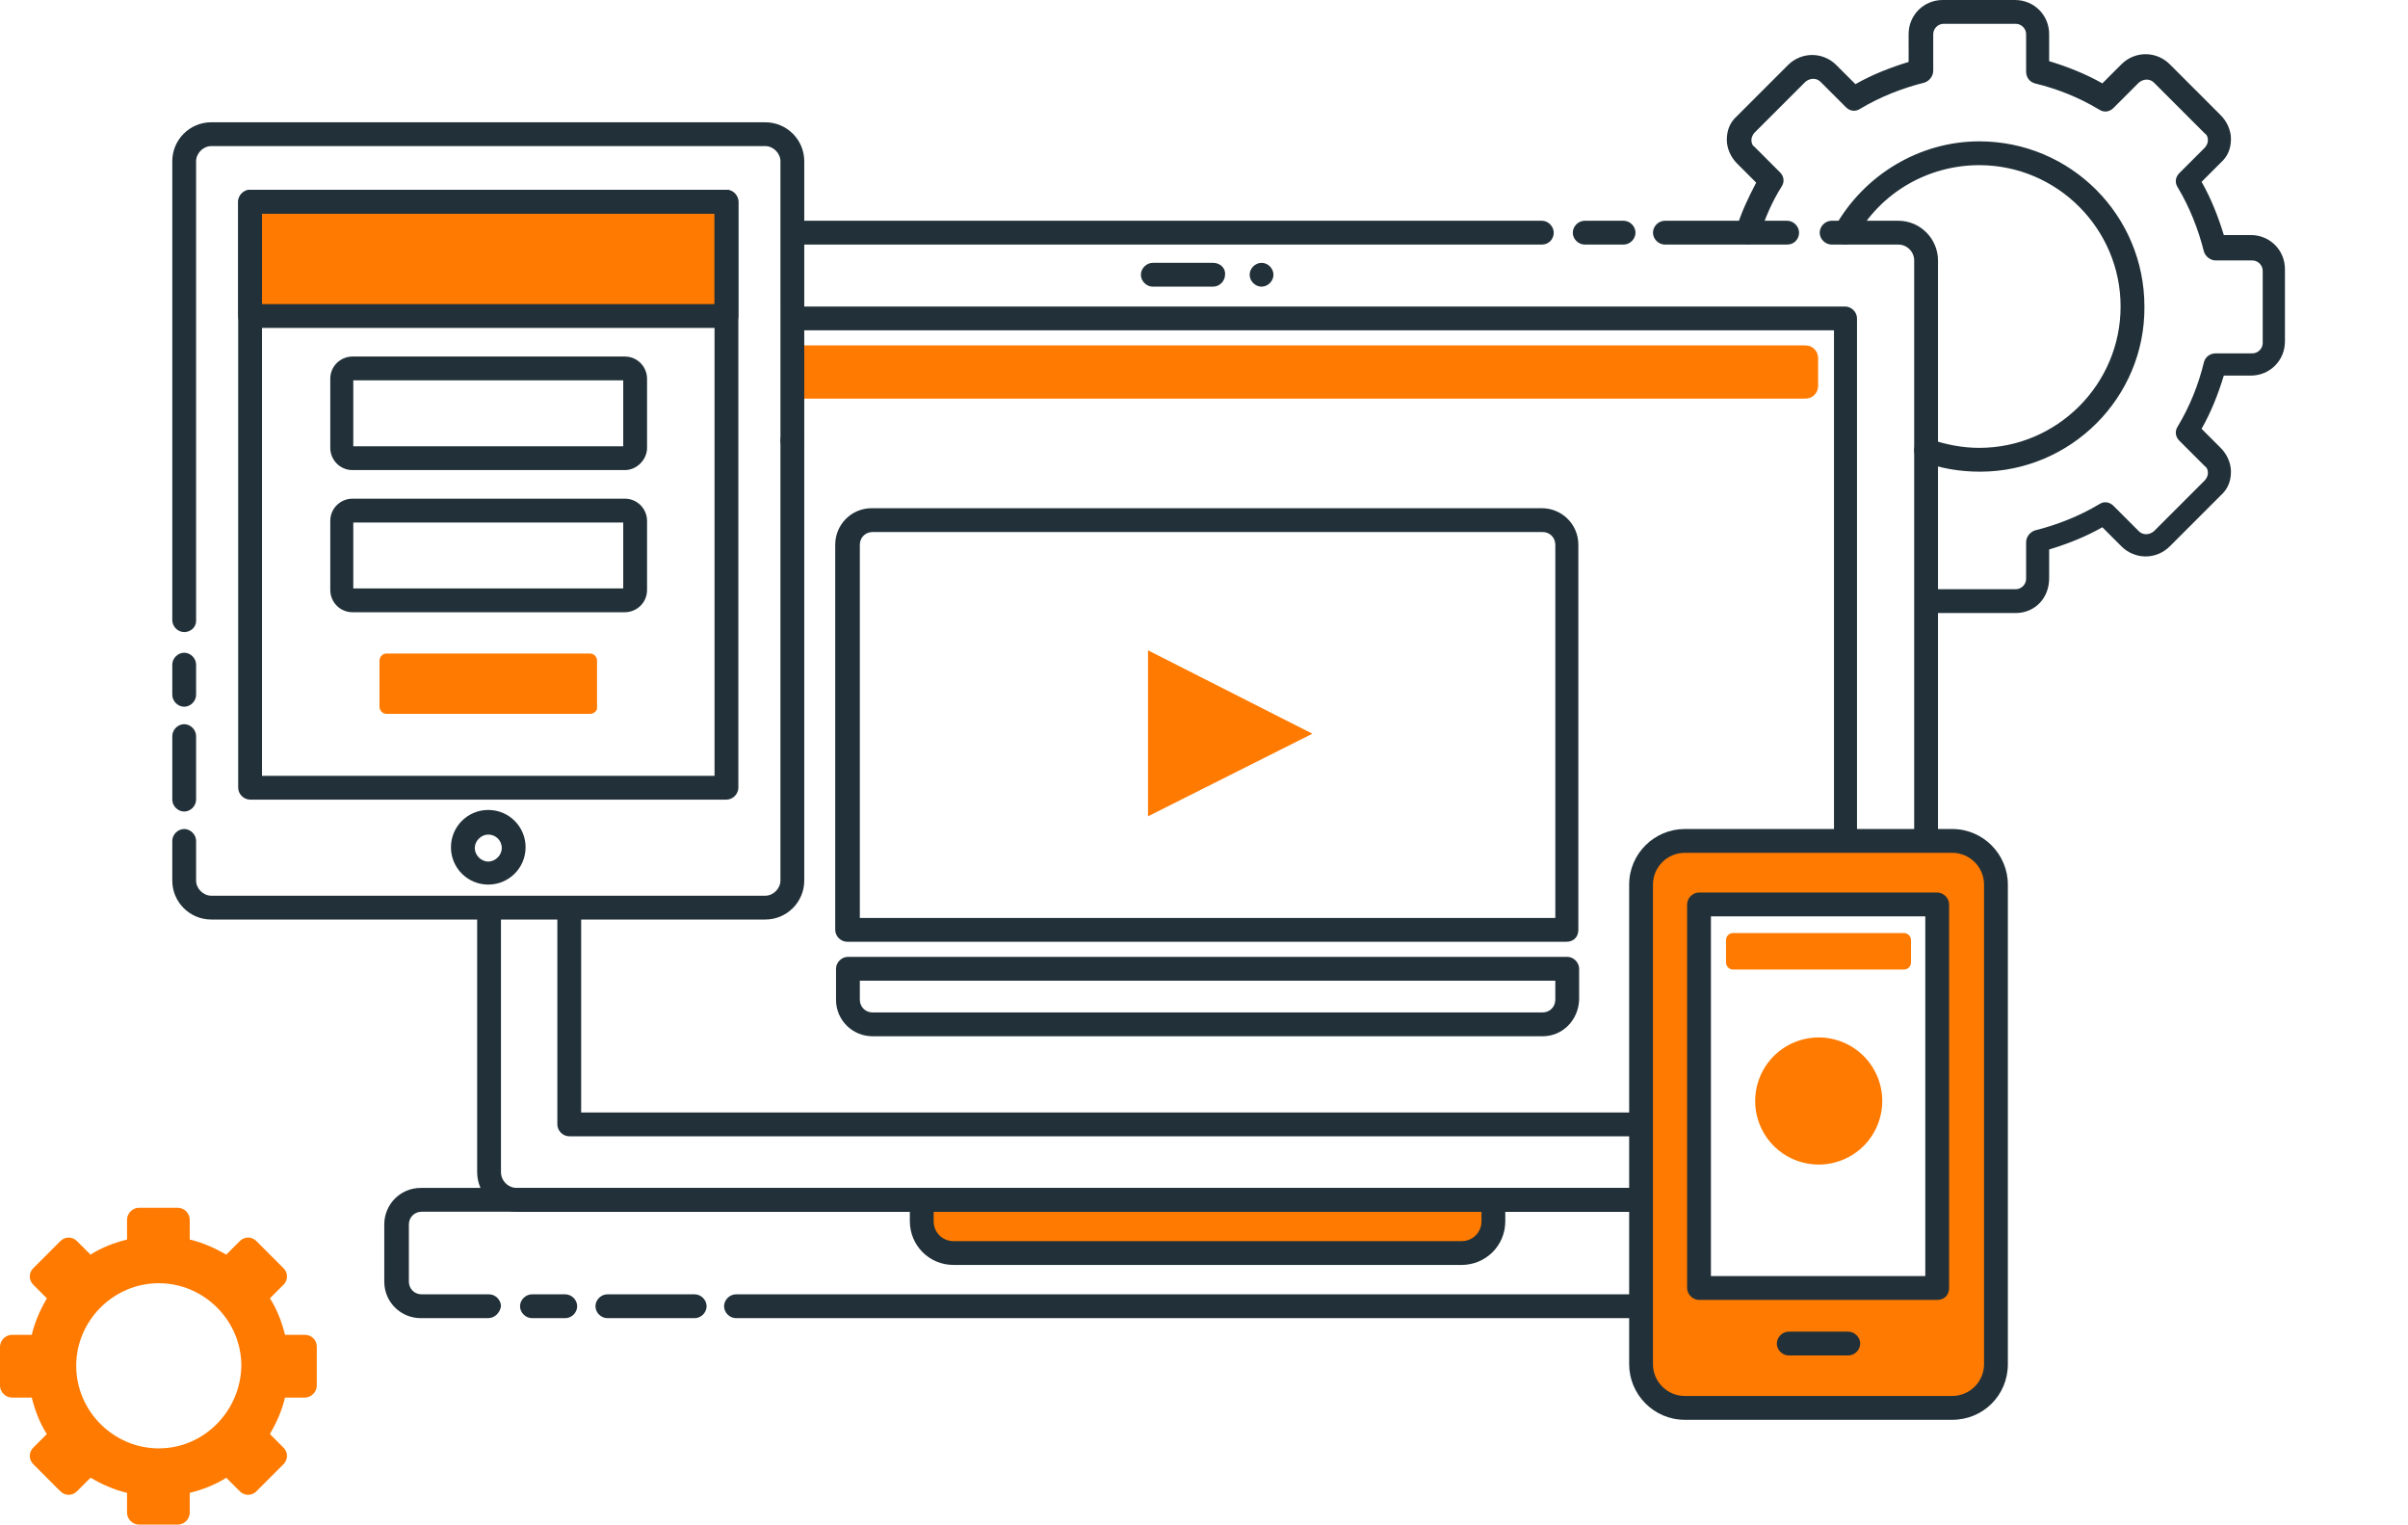
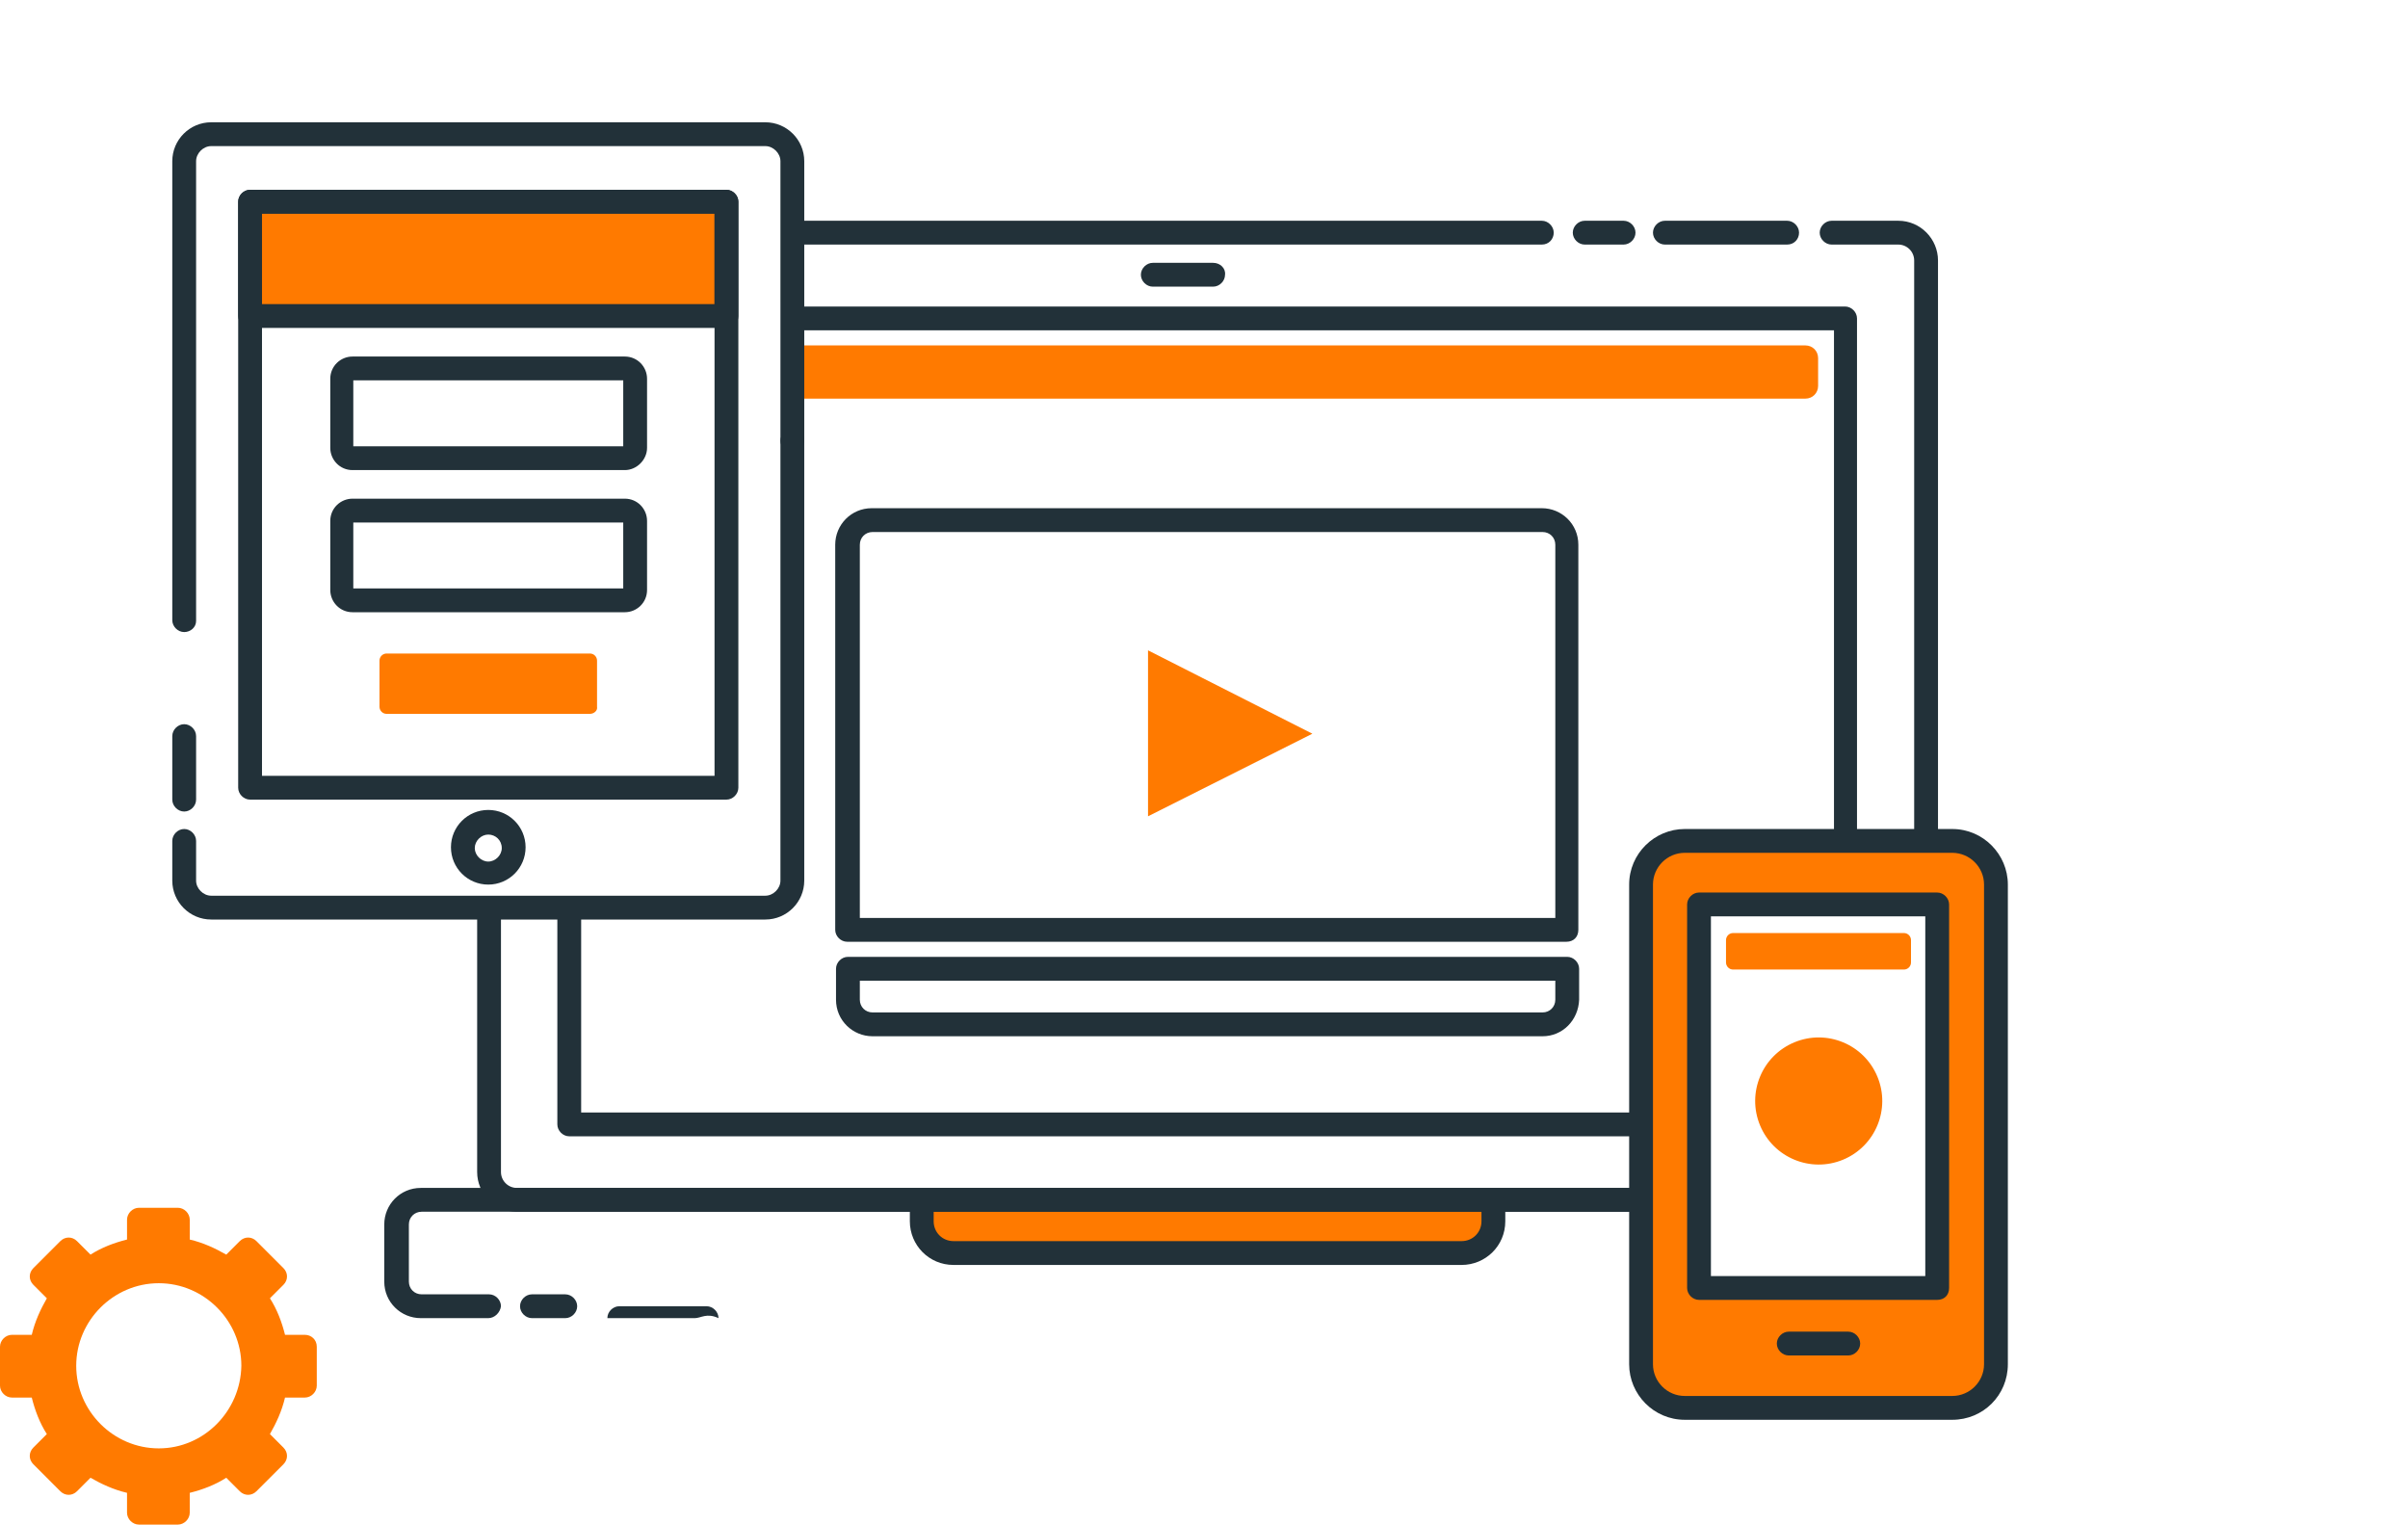
<svg xmlns="http://www.w3.org/2000/svg" version="1.1" id="Layer_1" x="0px" y="0px" viewBox="0 0 303.3 192" style="enable-background:new 0 0 303.3 192;" xml:space="preserve">
  <style type="text/css">
	.st0{fill:#FF7A00;}
	.st1{fill:#223139;}
</style>
  <g>
    <g>
      <path class="st0" d="M116,151.6v2.2c0,2.2,1.8,4,4,4h64c2.2,0,4-1.8,4-4v-2.2H116z" />
    </g>
    <g>
      <path class="st1" d="M206.5,152.6H65.1c-2.8,0-5-2.3-5-5v-33.2c0-0.8,0.7-1.5,1.5-1.5c0.8,0,1.5,0.7,1.5,1.5v33.2c0,1.1,0.9,2,2,2    h141.4c0.8,0,1.5,0.7,1.5,1.5C208,152,207.3,152.6,206.5,152.6z" />
    </g>
    <g>
      <path class="st1" d="M242.6,107.3c-0.8,0-1.5-0.7-1.5-1.5v-73c0-1.1-0.9-2-2-2h-8.4c-0.8,0-1.5-0.7-1.5-1.5s0.7-1.5,1.5-1.5h8.4    c2.8,0,5,2.3,5,5v73C244.1,106.6,243.4,107.3,242.6,107.3z" />
    </g>
    <g>
      <path class="st1" d="M225.1,30.8h-15.4c-0.8,0-1.5-0.7-1.5-1.5s0.7-1.5,1.5-1.5h15.4c0.8,0,1.5,0.7,1.5,1.5S226,30.8,225.1,30.8z" />
    </g>
    <g>
      <path class="st1" d="M204.5,30.8h-4.9c-0.8,0-1.5-0.7-1.5-1.5s0.7-1.5,1.5-1.5h4.9c0.8,0,1.5,0.7,1.5,1.5S205.3,30.8,204.5,30.8z" />
    </g>
    <g>
      <path class="st1" d="M194.2,30.8h-94c-0.8,0-1.5-0.7-1.5-1.5s0.7-1.5,1.5-1.5h94c0.8,0,1.5,0.7,1.5,1.5S195.1,30.8,194.2,30.8z" />
    </g>
    <g>
      <path class="st1" d="M61.5,166h-8.5c-2.5,0-4.6-2-4.6-4.6v-7.2c0-2.5,2-4.6,4.6-4.6h153.4c0.8,0,1.5,0.7,1.5,1.5    c0,0.8-0.7,1.5-1.5,1.5H53.1c-0.9,0-1.6,0.7-1.6,1.6v7.2c0,0.9,0.7,1.6,1.6,1.6h8.5c0.8,0,1.5,0.7,1.5,1.5    C63,165.3,62.3,166,61.5,166z" />
    </g>
    <g>
      <path class="st1" d="M71.2,166H67c-0.8,0-1.5-0.7-1.5-1.5c0-0.8,0.7-1.5,1.5-1.5h4.2c0.8,0,1.5,0.7,1.5,1.5    C72.7,165.3,72,166,71.2,166z" />
    </g>
    <g>
-       <path class="st1" d="M87.5,166h-11c-0.8,0-1.5-0.7-1.5-1.5c0-0.8,0.7-1.5,1.5-1.5h11c0.8,0,1.5,0.7,1.5,1.5    C89,165.3,88.3,166,87.5,166z" />
+       <path class="st1" d="M87.5,166h-11c0-0.8,0.7-1.5,1.5-1.5h11c0.8,0,1.5,0.7,1.5,1.5    C89,165.3,88.3,166,87.5,166z" />
    </g>
    <g>
-       <path class="st1" d="M206.4,166H92.7c-0.8,0-1.5-0.7-1.5-1.5c0-0.8,0.7-1.5,1.5-1.5h113.6c0.8,0,1.5,0.7,1.5,1.5    C207.9,165.3,207.2,166,206.4,166z" />
-     </g>
+       </g>
    <g>
      <path class="st1" d="M184.1,159.3h-64c-3.1,0-5.5-2.5-5.5-5.5v-2.2c0-0.8,0.7-1.5,1.5-1.5c0.8,0,1.5,0.7,1.5,1.5v2.2    c0,1.4,1.1,2.5,2.5,2.5h64c1.4,0,2.5-1.1,2.5-2.5v-2.2c0-0.8,0.7-1.5,1.5-1.5s1.5,0.7,1.5,1.5v2.2    C189.6,156.9,187.1,159.3,184.1,159.3z" />
    </g>
    <g>
      <path class="st1" d="M206.6,143.1H71.7c-0.8,0-1.5-0.7-1.5-1.5v-27c0-0.8,0.7-1.5,1.5-1.5c0.8,0,1.5,0.7,1.5,1.5v25.5h133.4    c0.8,0,1.5,0.7,1.5,1.5C208.1,142.4,207.4,143.1,206.6,143.1z" />
    </g>
    <g>
      <path class="st1" d="M232.5,107.2c-0.8,0-1.5-0.7-1.5-1.5V41.6H100c-0.8,0-1.5-0.7-1.5-1.5c0-0.8,0.7-1.5,1.5-1.5h132.4    c0.8,0,1.5,0.7,1.5,1.5v65.7C234,106.6,233.3,107.2,232.5,107.2z" />
    </g>
    <g>
      <path class="st0" d="M227.4,43.5H99.8c0,0.1,0,0.2,0,0.4v6.3h127.6c0.9,0,1.6-0.7,1.6-1.6v-3.5C229,44.2,228.3,43.5,227.4,43.5z" />
    </g>
    <g>
      <g>
        <path class="st1" d="M152.8,33.1h-7.6c-0.8,0-1.5,0.7-1.5,1.5c0,0.8,0.7,1.5,1.5,1.5h7.6c0.8,0,1.5-0.7,1.5-1.5     C154.4,33.8,153.7,33.1,152.8,33.1z" />
      </g>
      <g>
-         <path class="st1" d="M158.9,33.1c-0.8,0-1.5,0.7-1.5,1.5c0,0.8,0.7,1.5,1.5,1.5s1.5-0.7,1.5-1.5     C160.4,33.8,159.7,33.1,158.9,33.1z" />
-       </g>
+         </g>
    </g>
    <g>
      <path class="st1" d="M197.3,118.6h-90.6c-0.8,0-1.5-0.7-1.5-1.5V68.6c0-2.5,2-4.6,4.6-4.6h84.4c2.5,0,4.6,2,4.6,4.6v48.5    C198.8,118,198.2,118.6,197.3,118.6z M108.3,115.6h87.6v-47c0-0.9-0.7-1.6-1.6-1.6h-84.4c-0.9,0-1.6,0.7-1.6,1.6V115.6z" />
    </g>
    <g>
      <path class="st1" d="M194.3,130.5h-84.4c-2.5,0-4.6-2-4.6-4.6V122c0-0.8,0.7-1.5,1.5-1.5h90.6c0.8,0,1.5,0.7,1.5,1.5v3.9    C198.8,128.5,196.8,130.5,194.3,130.5z M108.3,123.5v2.4c0,0.9,0.7,1.6,1.6,1.6h84.4c0.9,0,1.6-0.7,1.6-1.6v-2.4H108.3z" />
    </g>
  </g>
  <g>
    <g>
      <path class="st0" d="M245.9,105.9h-33.7c-3,0-5.5,2.5-5.5,5.5v60.4c0,3,2.5,5.5,5.5,5.5h33.7c3,0,5.5-2.5,5.5-5.5v-60.4    C251.4,108.4,248.9,105.9,245.9,105.9z M244,162.2h-30v-48.3h30V162.2z" />
    </g>
    <g>
      <path class="st1" d="M245.9,178.8h-33.7c-3.9,0-7-3.2-7-7v-60.4c0-3.9,3.2-7,7-7h33.7c3.9,0,7,3.2,7,7v60.4    C252.9,175.7,249.8,178.8,245.9,178.8z M212.2,107.4c-2.2,0-4,1.8-4,4v60.4c0,2.2,1.8,4,4,4h33.7c2.2,0,4-1.8,4-4v-60.4    c0-2.2-1.8-4-4-4H212.2z" />
    </g>
    <g>
      <path class="st1" d="M244,163.7h-30c-0.8,0-1.5-0.7-1.5-1.5v-48.3c0-0.8,0.7-1.5,1.5-1.5h30c0.8,0,1.5,0.7,1.5,1.5v48.3    C245.5,163.1,244.9,163.7,244,163.7z M215.5,160.7h27v-45.3h-27V160.7z" />
    </g>
    <g>
      <path class="st1" d="M232.8,170.7h-7.5c-0.8,0-1.5-0.7-1.5-1.5c0-0.8,0.7-1.5,1.5-1.5h7.5c0.8,0,1.5,0.7,1.5,1.5    C234.3,170,233.6,170.7,232.8,170.7z" />
    </g>
    <g>
      <path class="st0" d="M239.8,122.1h-21.5c-0.5,0-0.9-0.4-0.9-0.9v-2.8c0-0.5,0.4-0.9,0.9-0.9h21.5c0.5,0,0.9,0.4,0.9,0.9v2.8    C240.7,121.7,240.3,122.1,239.8,122.1z" />
    </g>
    <g>
      <ellipse transform="matrix(0.924 -0.383 0.383 0.924 -35.641 98.202)" class="st0" cx="229" cy="138.7" rx="8" ry="8" />
    </g>
  </g>
  <g>
    <g>
      <rect x="31.5" y="25.4" class="st0" width="60" height="14.4" />
    </g>
    <g>
      <path class="st1" d="M91.5,41.3h-60c-0.8,0-1.5-0.7-1.5-1.5V25.4c0-0.8,0.7-1.5,1.5-1.5h60c0.8,0,1.5,0.7,1.5,1.5v14.4    C93,40.6,92.3,41.3,91.5,41.3z M33,38.3h57V26.9H33V38.3z" />
    </g>
    <g>
      <path class="st1" d="M23.2,79.6c-0.8,0-1.5-0.7-1.5-1.5V20.3c0-2.7,2.2-4.9,4.9-4.9h69.8c2.7,0,4.9,2.2,4.9,4.9v35.2    c0,0.8-0.7,1.5-1.5,1.5c-0.8,0-1.5-0.7-1.5-1.5V20.3c0-1-0.9-1.9-1.9-1.9H26.6c-1,0-1.9,0.9-1.9,1.9v57.9    C24.7,79,24,79.6,23.2,79.6z" />
    </g>
    <g>
-       <path class="st1" d="M23.2,89c-0.8,0-1.5-0.7-1.5-1.5v-3.8c0-0.8,0.7-1.5,1.5-1.5s1.5,0.7,1.5,1.5v3.8C24.7,88.3,24,89,23.2,89z" />
-     </g>
+       </g>
    <g>
      <path class="st1" d="M23.2,102.2c-0.8,0-1.5-0.7-1.5-1.5v-8c0-0.8,0.7-1.5,1.5-1.5s1.5,0.7,1.5,1.5v8    C24.7,101.5,24,102.2,23.2,102.2z" />
    </g>
    <g>
      <path class="st1" d="M96.4,115.8H26.6c-2.7,0-4.9-2.2-4.9-4.9v-5c0-0.8,0.7-1.5,1.5-1.5s1.5,0.7,1.5,1.5v5c0,1,0.9,1.9,1.9,1.9    h69.8c1,0,1.9-0.9,1.9-1.9V55.5c0-0.8,0.7-1.5,1.5-1.5c0.8,0,1.5,0.7,1.5,1.5v55.4C101.3,113.6,99.1,115.8,96.4,115.8z" />
    </g>
    <g>
      <path class="st1" d="M91.5,100.7h-60c-0.8,0-1.5-0.7-1.5-1.5V25.4c0-0.8,0.7-1.5,1.5-1.5h60c0.8,0,1.5,0.7,1.5,1.5v73.8    C93,100,92.3,100.7,91.5,100.7z M33,97.7h57V26.9H33V97.7z" />
    </g>
    <g>
      <path class="st1" d="M61.5,111.4c-2.6,0-4.7-2.1-4.7-4.7s2.1-4.7,4.7-4.7c2.6,0,4.7,2.1,4.7,4.7S64.1,111.4,61.5,111.4z     M61.5,105.1c-0.9,0-1.7,0.8-1.7,1.7c0,0.9,0.8,1.7,1.7,1.7c0.9,0,1.7-0.8,1.7-1.7C63.2,105.8,62.4,105.1,61.5,105.1z" />
    </g>
    <g>
      <path class="st1" d="M78.7,59.2H44.4c-1.6,0-2.8-1.3-2.8-2.8v-8.7c0-1.6,1.3-2.8,2.8-2.8h34.3c1.6,0,2.8,1.3,2.8,2.8v8.7    C81.5,57.9,80.2,59.2,78.7,59.2z M44.5,56.2h34v-8.3h-34V56.2z" />
    </g>
    <g>
      <path class="st1" d="M78.7,77.1H44.4c-1.6,0-2.8-1.3-2.8-2.8v-8.7c0-1.6,1.3-2.8,2.8-2.8h34.3c1.6,0,2.8,1.3,2.8,2.8v8.7    C81.5,75.9,80.2,77.1,78.7,77.1z M44.5,74.1h34v-8.3h-34V74.1z" />
    </g>
    <g>
      <path class="st0" d="M74.3,89.9H48.7c-0.5,0-0.9-0.4-0.9-0.9v-5.8c0-0.5,0.4-0.9,0.9-0.9h25.6c0.5,0,0.9,0.4,0.9,0.9V89    C75.3,89.5,74.8,89.9,74.3,89.9z" />
    </g>
  </g>
  <g>
    <polygon class="st0" points="144.6,81.9 165.3,92.4 144.6,102.8  " />
  </g>
  <g>
    <path class="st0" d="M38.4,168.1h-2.5c-0.4-1.6-1-3.2-1.9-4.6l1.7-1.7c0.6-0.6,0.6-1.5,0-2.1l-3.4-3.4c-0.6-0.6-1.5-0.6-2.1,0   l-1.7,1.7c-1.4-0.8-2.9-1.5-4.6-1.9v-2.5c0-0.8-0.7-1.5-1.5-1.5h-4.9c-0.8,0-1.5,0.7-1.5,1.5v2.5c-1.6,0.4-3.2,1-4.6,1.9l-1.7-1.7   c-0.6-0.6-1.5-0.6-2.1,0l-3.4,3.4c-0.6,0.6-0.6,1.5,0,2.1l1.7,1.7c-0.8,1.4-1.5,2.9-1.9,4.6H1.5c-0.8,0-1.5,0.7-1.5,1.5v4.9   c0,0.8,0.7,1.5,1.5,1.5H4c0.4,1.6,1,3.2,1.9,4.6l-1.7,1.7c-0.6,0.6-0.6,1.5,0,2.1l3.4,3.4c0.6,0.6,1.5,0.6,2.1,0l1.7-1.7   c1.4,0.8,2.9,1.5,4.6,1.9v2.5c0,0.8,0.7,1.5,1.5,1.5h4.9c0.8,0,1.5-0.7,1.5-1.5V188c1.6-0.4,3.2-1,4.6-1.9l1.7,1.7   c0.6,0.6,1.5,0.6,2.1,0l3.4-3.4c0.6-0.6,0.6-1.5,0-2.1l-1.7-1.7c0.8-1.4,1.5-2.9,1.9-4.6h2.5c0.8,0,1.5-0.7,1.5-1.5v-4.9   C39.9,168.7,39.2,168.1,38.4,168.1z M20,182.4c-5.7,0-10.4-4.7-10.4-10.4c0-5.7,4.7-10.4,10.4-10.4s10.4,4.7,10.4,10.4   C30.3,177.7,25.7,182.4,20,182.4z" />
  </g>
  <g>
-     <path class="st1" d="M253.9,77.2H243c-0.8,0-1.5-0.7-1.5-1.5c0-0.8,0.7-1.5,1.5-1.5h10.9c0.7,0,1.3-0.6,1.3-1.3v-4.6   c0-0.7,0.5-1.3,1.1-1.5c2.8-0.7,5.6-1.8,8.1-3.3c0.6-0.4,1.3-0.3,1.8,0.2l3.2,3.2c0.5,0.5,1.3,0.5,1.9,0l6.4-6.4   c0.2-0.2,0.4-0.6,0.4-0.9c0-0.4-0.1-0.7-0.4-0.9l-3.2-3.2c-0.5-0.5-0.6-1.2-0.2-1.8c1.5-2.5,2.6-5.2,3.3-8.1   c0.2-0.7,0.8-1.1,1.5-1.1h4.6c0.7,0,1.3-0.6,1.3-1.3v-9.1c0-0.7-0.6-1.3-1.3-1.3h-4.6c-0.7,0-1.3-0.5-1.5-1.1   c-0.7-2.8-1.8-5.6-3.3-8.1c-0.4-0.6-0.3-1.3,0.2-1.8l3.2-3.2c0.2-0.2,0.4-0.6,0.4-0.9c0-0.4-0.1-0.7-0.4-0.9l-6.4-6.4   c-0.5-0.5-1.3-0.5-1.9,0l-3.2,3.2c-0.5,0.5-1.2,0.6-1.8,0.2c-2.5-1.5-5.2-2.6-8.1-3.3c-0.7-0.2-1.1-0.8-1.1-1.5V4.3   c0-0.7-0.6-1.3-1.3-1.3h-9.1c-0.7,0-1.3,0.6-1.3,1.3v4.6c0,0.7-0.5,1.3-1.1,1.5c-2.8,0.7-5.6,1.8-8.1,3.3c-0.6,0.4-1.3,0.3-1.8-0.2   l-3.2-3.2c-0.5-0.5-1.3-0.5-1.9,0l-6.4,6.4c-0.2,0.2-0.4,0.6-0.4,0.9c0,0.4,0.1,0.7,0.4,0.9l3.2,3.2c0.5,0.5,0.6,1.2,0.2,1.8   c-1.2,1.9-2.1,4-2.8,6.2c-0.3,0.8-1.1,1.2-1.9,1c-0.8-0.3-1.2-1.1-1-1.9c0.6-2,1.5-3.9,2.5-5.8l-2.4-2.4c-0.8-0.8-1.3-1.9-1.3-3   c0-1.2,0.4-2.2,1.3-3l6.4-6.4c1.7-1.7,4.4-1.7,6.1,0l2.4,2.4c2.1-1.2,4.4-2.1,6.7-2.8V4.3c0-2.4,1.9-4.3,4.3-4.3h9.1   c2.4,0,4.3,1.9,4.3,4.3v3.4c2.3,0.7,4.6,1.6,6.7,2.8l2.4-2.4c1.7-1.7,4.4-1.7,6.1,0l6.4,6.4c0.8,0.8,1.3,1.9,1.3,3   c0,1.2-0.4,2.2-1.3,3l-2.4,2.4c1.2,2.1,2.1,4.4,2.8,6.7h3.4c2.4,0,4.3,1.9,4.3,4.3v9.1c0,2.4-1.9,4.3-4.3,4.3h-3.4   c-0.7,2.3-1.6,4.6-2.8,6.7l2.4,2.4c0.8,0.8,1.3,1.9,1.3,3c0,1.2-0.4,2.2-1.3,3l-6.4,6.4c-1.7,1.7-4.4,1.7-6.1,0l-2.4-2.4   c-2.1,1.2-4.4,2.1-6.7,2.8v3.4C258.2,75.3,256.3,77.2,253.9,77.2z M249.4,59.4c-2.5,0-5-0.4-7.3-1.3c-0.8-0.3-1.2-1.2-0.9-1.9   c0.3-0.8,1.2-1.2,1.9-0.9c2,0.7,4.1,1.1,6.2,1.1c9.8,0,17.8-8,17.8-17.8c0-9.8-8-17.8-17.8-17.8c-6.5,0-12.5,3.5-15.6,9.2   c-0.4,0.7-1.3,1-2,0.6c-0.7-0.4-1-1.3-0.6-2c3.7-6.6,10.7-10.8,18.2-10.8c11.5,0,20.8,9.3,20.8,20.8   C270.2,50.1,260.8,59.4,249.4,59.4z" />
-   </g>
+     </g>
</svg>